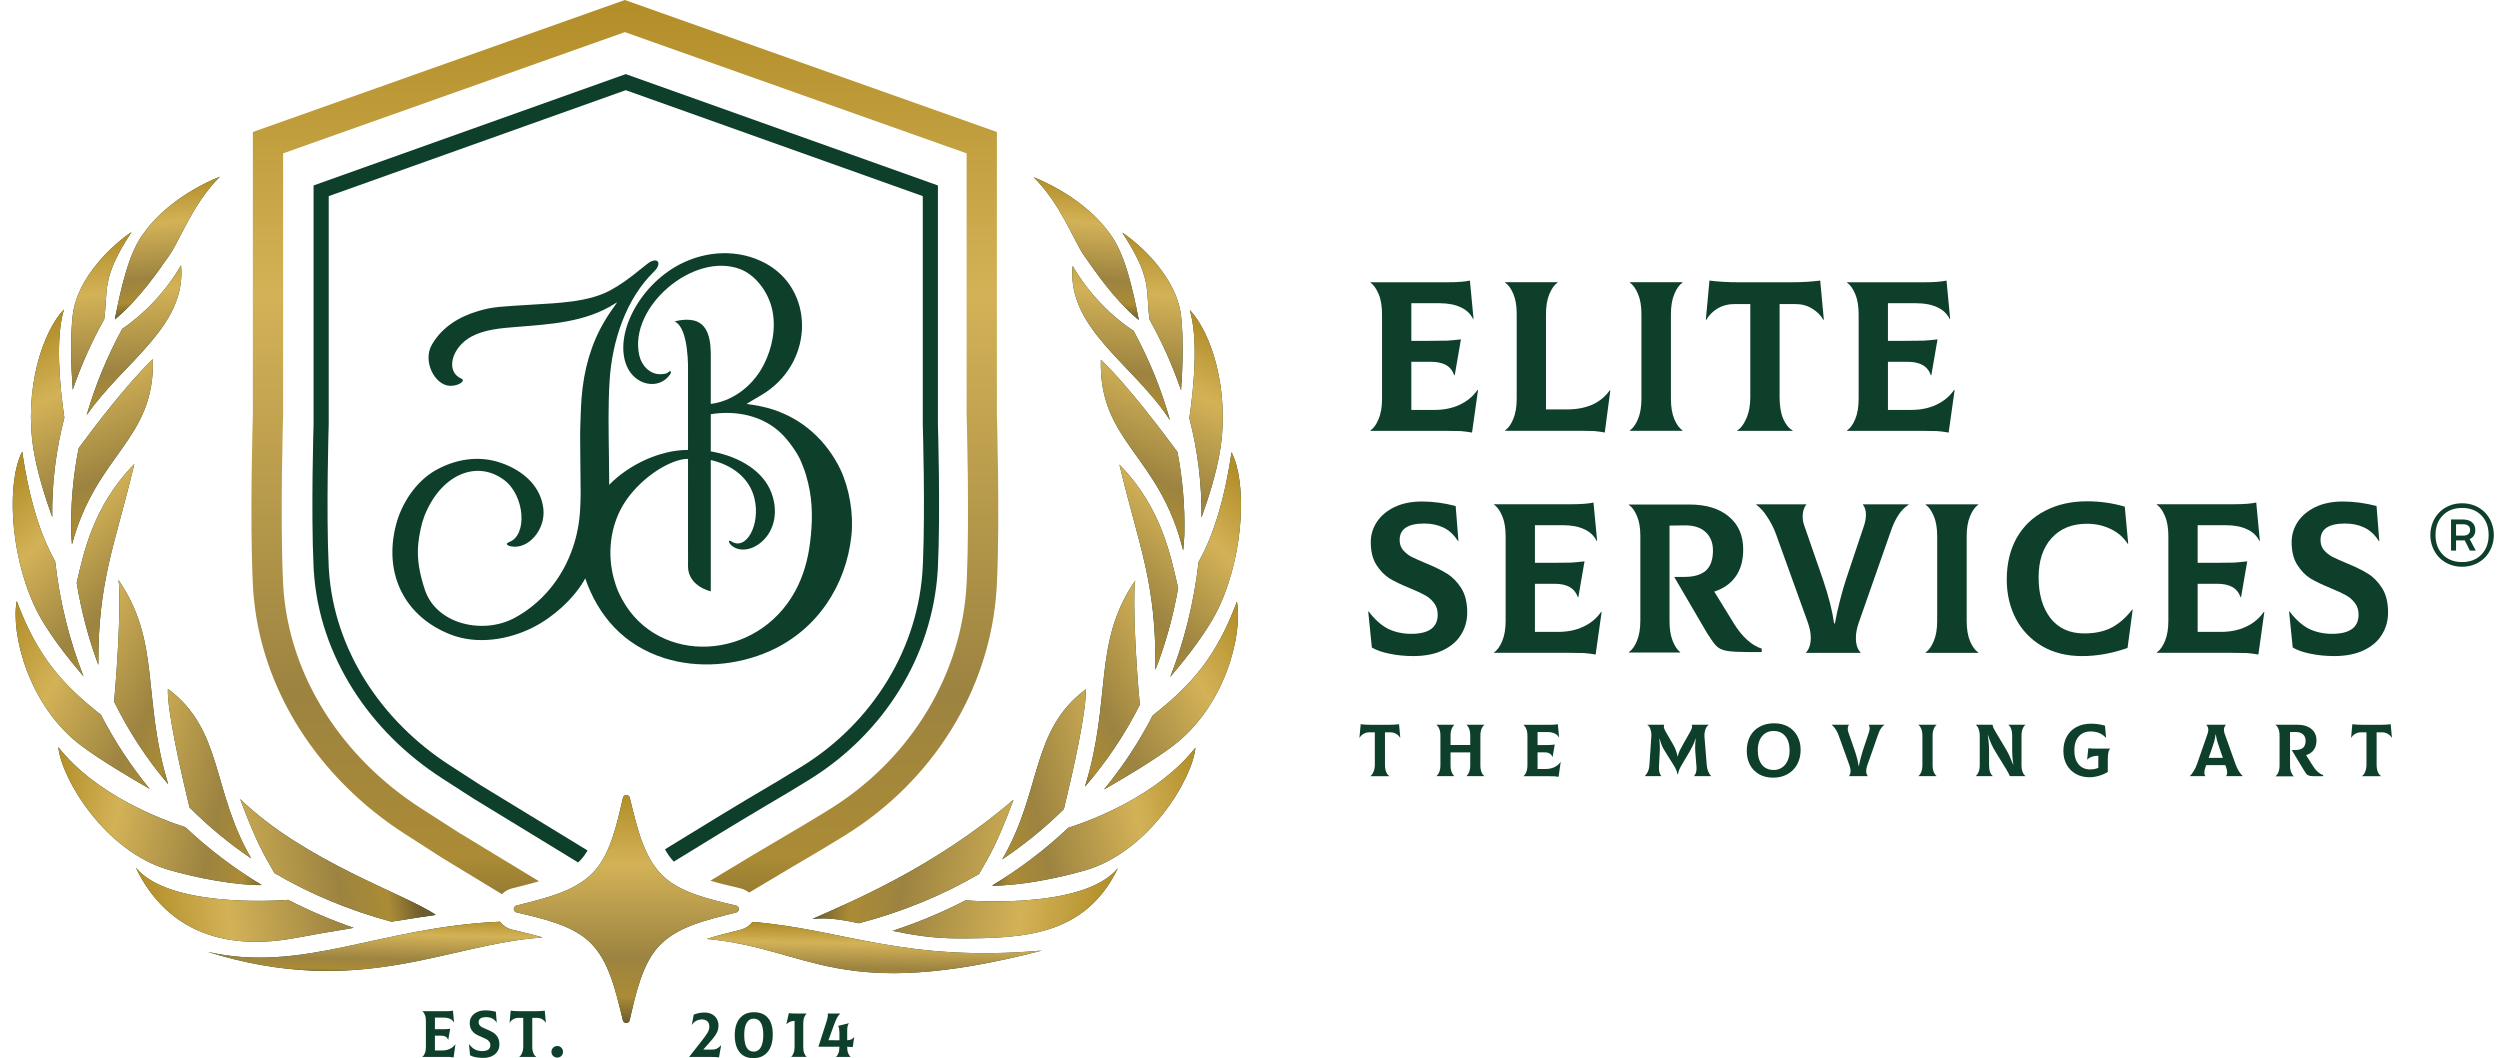
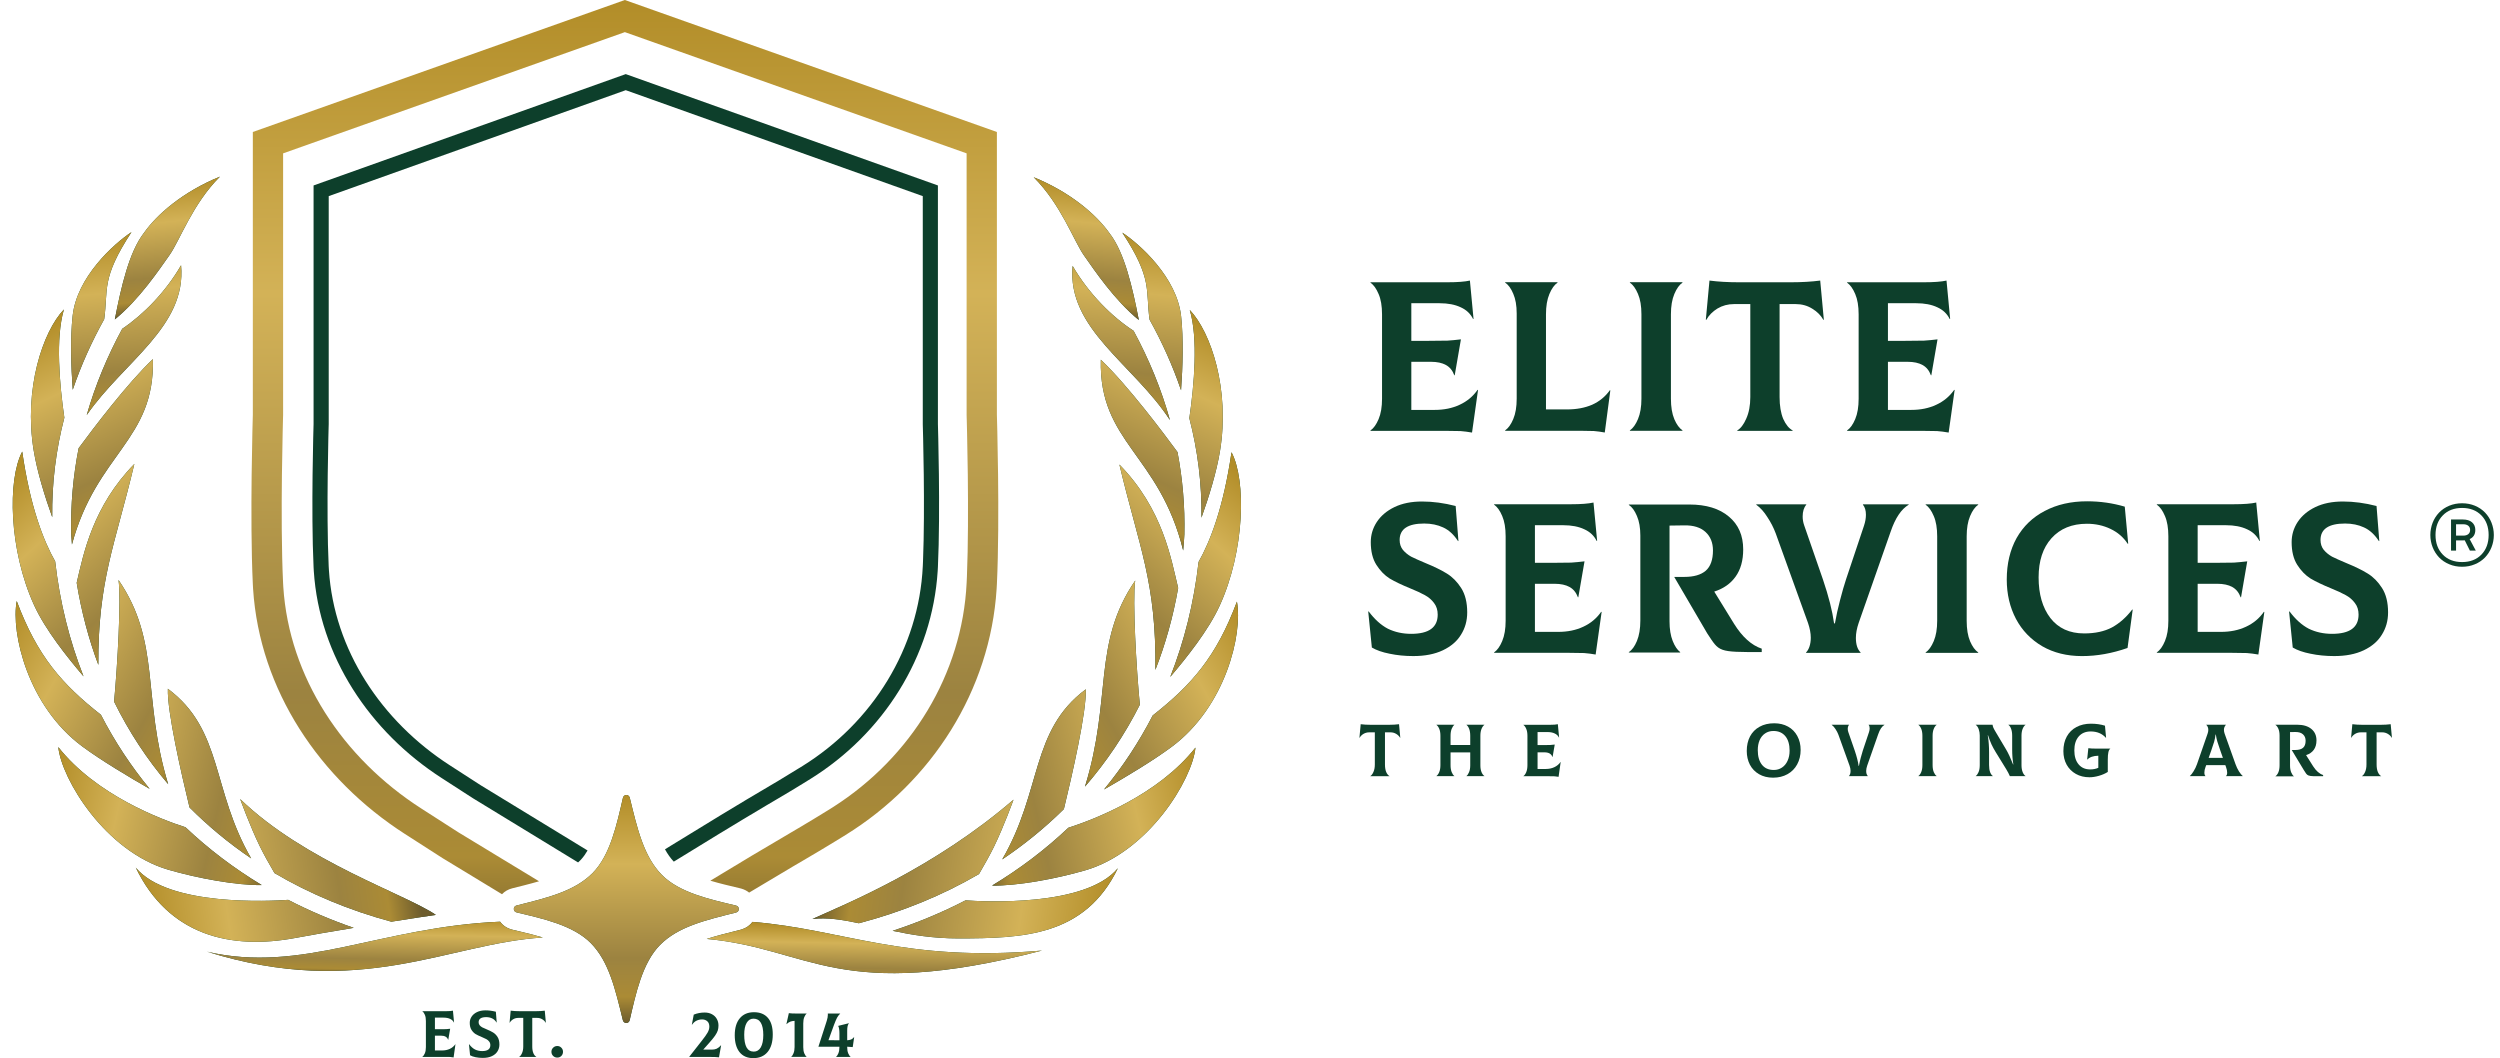
<svg xmlns="http://www.w3.org/2000/svg" width="189" height="80" viewBox="0 0 189 80" fill="none">
  <g clip-path="url(#clip0_516_3601)">
    <path d="M84.514 65.633C82.03 70.778 77.355 70.944 72.424 70.944C70.563 70.944 68.941 70.678 67.484 70.37C69.403 69.742 71.245 68.972 72.995 68.067C74.326 68.163 82.083 68.584 84.514 65.633Z" fill="#0D3F2B" />
    <path d="M84.514 65.633C82.03 70.778 77.355 70.944 72.424 70.944C70.563 70.944 68.941 70.678 67.484 70.37C69.403 69.742 71.245 68.972 72.995 68.067C74.326 68.163 82.083 68.584 84.514 65.633Z" fill="url(#paint0_linear_516_3601)" />
    <path d="M76.623 60.453C76.623 60.453 75.878 62.513 75.14 64.021C74.829 64.656 74.411 65.399 74.015 66.074C71.241 67.693 68.188 68.945 64.929 69.798C63.666 69.526 62.521 69.346 61.422 69.473C63.997 68.318 70.607 65.637 76.623 60.453Z" fill="#0D3F2B" />
    <path d="M76.623 60.453C76.623 60.453 75.878 62.513 75.14 64.021C74.829 64.656 74.411 65.399 74.015 66.074C71.241 67.693 68.188 68.945 64.929 69.798C63.666 69.526 62.521 69.346 61.422 69.473C63.997 68.318 70.607 65.637 76.623 60.453Z" fill="url(#paint1_linear_516_3601)" />
    <path d="M90.379 56.516C90.132 58.948 86.823 64.404 82.049 65.795C79.781 66.456 76.847 66.981 75 66.951C77.086 65.694 79.019 64.233 80.765 62.578C82.618 61.986 87.523 60.144 90.379 56.516Z" fill="#0D3F2B" />
    <path d="M90.379 56.516C90.132 58.948 86.823 64.404 82.049 65.795C79.781 66.456 76.847 66.981 75 66.951C77.086 65.694 79.019 64.233 80.765 62.578C82.618 61.986 87.523 60.144 90.379 56.516Z" fill="url(#paint2_linear_516_3601)" />
    <path d="M75.766 64.972C78.805 59.759 77.884 55.241 82.087 52.109C82.149 53.823 81.049 58.62 80.43 61.165C79.007 62.574 77.446 63.845 75.766 64.972Z" fill="#0D3F2B" />
    <path d="M75.766 64.972C78.805 59.759 77.884 55.241 82.087 52.109C82.149 53.823 81.049 58.62 80.43 61.165C79.007 62.574 77.446 63.845 75.766 64.972Z" fill="url(#paint3_linear_516_3601)" />
    <path d="M93.512 45.484C93.962 47.894 92.671 53.431 88.56 56.475C87.106 57.552 85.055 58.772 83.461 59.686C84.871 57.972 86.109 56.102 87.147 54.086C90.078 51.785 91.954 49.66 93.512 45.484Z" fill="#0D3F2B" />
    <path d="M93.512 45.484C93.962 47.894 92.671 53.431 88.56 56.475C87.106 57.552 85.055 58.772 83.461 59.686C84.871 57.972 86.109 56.102 87.147 54.086C90.078 51.785 91.954 49.66 93.512 45.484Z" fill="url(#paint4_linear_516_3601)" />
    <path d="M85.822 43.891C85.606 45.356 85.917 50.674 86.173 53.275C85.036 55.533 83.641 57.603 82.023 59.469C84.084 52.803 82.563 48.644 85.822 43.891Z" fill="#0D3F2B" />
    <path d="M85.822 43.891C85.606 45.356 85.917 50.674 86.173 53.275C85.036 55.533 83.641 57.603 82.023 59.469C84.084 52.803 82.563 48.644 85.822 43.891Z" fill="url(#paint5_linear_516_3601)" />
    <path d="M93.101 34.188C94.221 36.31 94.114 41.624 92.201 45.803C91.344 47.674 89.705 49.722 88.469 51.177C89.528 48.492 90.258 45.588 90.612 42.483C91.473 40.966 92.492 38.394 93.101 34.188Z" fill="#0D3F2B" />
    <path d="M93.101 34.188C94.221 36.31 94.114 41.624 92.201 45.803C91.344 47.674 89.705 49.722 88.469 51.177C89.528 48.492 90.258 45.588 90.612 42.483C91.473 40.966 92.492 38.394 93.101 34.188Z" fill="url(#paint6_linear_516_3601)" />
    <path d="M84.625 35.117C87.935 38.501 88.54 42.284 89.069 44.45L89.07 44.45C88.688 46.63 88.107 48.697 87.346 50.645C87.43 44.029 86.107 41.339 84.625 35.117Z" fill="#0D3F2B" />
    <path d="M84.625 35.117C87.935 38.501 88.54 42.284 89.069 44.45L89.07 44.45C88.688 46.63 88.107 48.697 87.346 50.645C87.43 44.029 86.107 41.339 84.625 35.117Z" fill="url(#paint7_linear_516_3601)" />
    <path d="M83.223 27.195C85.261 29.126 88.037 32.838 89.019 34.178C89.404 36.19 89.588 38.265 89.54 40.395L89.517 40.763C89.497 41.05 89.474 41.335 89.448 41.618C87.654 34.326 83.062 33.458 83.223 27.195Z" fill="#0D3F2B" />
    <path d="M83.223 27.195C85.261 29.126 88.037 32.838 89.019 34.178C89.404 36.19 89.588 38.265 89.54 40.395L89.517 40.763C89.497 41.05 89.474 41.335 89.448 41.618C87.654 34.326 83.062 33.458 83.223 27.195Z" fill="url(#paint8_linear_516_3601)" />
    <path d="M89.945 23.43C91.549 25.111 92.999 29.459 92.232 34.103C91.97 35.691 91.401 37.542 90.83 39.139C90.864 36.544 90.54 34.031 89.914 31.615C90.279 29.093 90.59 25.59 89.945 23.43Z" fill="#0D3F2B" />
    <path d="M89.945 23.43C91.549 25.111 92.999 29.459 92.232 34.103C91.97 35.691 91.401 37.542 90.83 39.139C90.864 36.544 90.54 34.031 89.914 31.615C90.279 29.093 90.59 25.59 89.945 23.43Z" fill="url(#paint9_linear_516_3601)" />
    <path d="M81.09 20.102C82.283 22.166 84.03 23.932 85.7 25.01C86.86 27.151 87.792 29.407 88.448 31.759C85.718 27.552 80.644 24.863 81.09 20.102Z" fill="#0D3F2B" />
    <path d="M81.09 20.102C82.283 22.166 84.03 23.932 85.7 25.01C86.86 27.151 87.792 29.407 88.448 31.759C85.718 27.552 80.644 24.863 81.09 20.102Z" fill="url(#paint10_linear_516_3601)" />
    <path d="M84.844 17.586C86.195 18.478 88.976 20.991 89.294 23.914C89.479 25.614 89.418 27.712 89.288 29.503C88.66 27.657 87.858 25.875 86.907 24.164C86.591 21.914 87.16 21.11 84.844 17.586Z" fill="#0D3F2B" />
    <path d="M84.844 17.586C86.195 18.478 88.976 20.991 89.294 23.914C89.479 25.614 89.418 27.712 89.288 29.503C88.66 27.657 87.858 25.875 86.907 24.164C86.591 21.914 87.16 21.11 84.844 17.586Z" fill="url(#paint11_linear_516_3601)" />
    <path d="M83.89 17.647C82.916 16.264 80.978 14.56 78.148 13.398C80.227 15.475 81.178 18.219 81.958 19.324C82.737 20.43 84.252 22.693 86.096 24.195C85.611 21.711 85.015 19.098 83.89 17.647Z" fill="#0D3F2B" />
    <path d="M83.89 17.647C82.916 16.264 80.978 14.56 78.148 13.398C80.227 15.475 81.178 18.219 81.958 19.324C82.737 20.43 84.252 22.693 86.096 24.195C85.611 21.711 85.015 19.098 83.89 17.647Z" fill="url(#paint12_linear_516_3601)" />
    <path d="M10.266 65.594C12.75 70.739 17.457 71.828 22.355 70.905C23.43 70.702 25.05 70.424 26.741 70.145C25.022 69.553 23.366 68.846 21.785 68.029C20.456 68.124 12.697 68.545 10.266 65.594Z" fill="#0D3F2B" />
    <path d="M10.266 65.594C12.75 70.739 17.457 71.828 22.355 70.905C23.43 70.702 25.05 70.424 26.741 70.145C25.022 69.553 23.366 68.846 21.785 68.029C20.456 68.124 12.697 68.545 10.266 65.594Z" fill="url(#paint13_linear_516_3601)" />
    <path d="M18.156 60.406C18.156 60.406 18.901 62.467 19.64 63.974C19.947 64.602 20.359 65.336 20.751 66.005C23.447 67.59 26.413 68.825 29.585 69.68C30.926 69.467 32.136 69.282 32.948 69.166C30.666 67.599 23.037 65.136 18.156 60.406Z" fill="#0D3F2B" />
    <path d="M18.156 60.406C18.156 60.406 18.901 62.467 19.64 63.974C19.947 64.602 20.359 65.336 20.751 66.005C23.447 67.59 26.413 68.825 29.585 69.68C30.926 69.467 32.136 69.282 32.948 69.166C30.666 67.599 23.037 65.136 18.156 60.406Z" fill="url(#paint14_linear_516_3601)" />
    <path d="M4.406 56.477C4.653 58.909 7.962 64.365 12.737 65.756C15.005 66.417 17.941 66.942 19.787 66.912C17.701 65.656 15.769 64.194 14.023 62.541C12.174 61.949 7.264 60.107 4.406 56.477Z" fill="#0D3F2B" />
    <path d="M4.406 56.477C4.653 58.909 7.962 64.365 12.737 65.756C15.005 66.417 17.941 66.942 19.787 66.912C17.701 65.656 15.769 64.194 14.023 62.541C12.174 61.949 7.264 60.107 4.406 56.477Z" fill="url(#paint15_linear_516_3601)" />
    <path d="M12.69 52.07C12.629 53.765 13.704 58.476 14.327 61.041C15.746 62.468 17.306 63.756 18.99 64.896C15.977 59.699 16.883 55.194 12.69 52.07Z" fill="#0D3F2B" />
    <path d="M12.69 52.07C12.629 53.765 13.704 58.476 14.327 61.041C15.746 62.468 17.306 63.756 18.99 64.896C15.977 59.699 16.883 55.194 12.69 52.07Z" fill="url(#paint16_linear_516_3601)" />
    <path d="M1.264 45.438C0.815 47.847 2.106 53.385 6.217 56.428C7.672 57.506 9.723 58.725 11.316 59.64C9.906 57.926 8.669 56.056 7.63 54.039C4.698 51.739 2.823 49.613 1.264 45.438Z" fill="#0D3F2B" />
    <path d="M1.264 45.438C0.815 47.847 2.106 53.385 6.217 56.428C7.672 57.506 9.723 58.725 11.316 59.64C9.906 57.926 8.669 56.056 7.63 54.039C4.698 51.739 2.823 49.613 1.264 45.438Z" fill="url(#paint17_linear_516_3601)" />
    <path d="M8.958 43.844C9.168 45.275 8.877 50.382 8.625 53.042C9.74 55.318 11.116 57.405 12.715 59.287C10.716 52.7 12.195 48.565 8.958 43.844Z" fill="#0D3F2B" />
    <path d="M8.958 43.844C9.168 45.275 8.877 50.382 8.625 53.042C9.74 55.318 11.116 57.405 12.715 59.287C10.716 52.7 12.195 48.565 8.958 43.844Z" fill="url(#paint18_linear_516_3601)" />
    <path d="M1.68 34.141C0.56 36.263 0.667 41.577 2.58 45.756C3.438 47.63 5.079 49.68 6.316 51.135C5.257 48.451 4.526 45.546 4.172 42.442C3.31 40.925 2.289 38.352 1.68 34.141Z" fill="#0D3F2B" />
    <path d="M1.68 34.141C0.56 36.263 0.667 41.577 2.58 45.756C3.438 47.63 5.079 49.68 6.316 51.135C5.257 48.451 4.526 45.546 4.172 42.442C3.31 40.925 2.289 38.352 1.68 34.141Z" fill="url(#paint19_linear_516_3601)" />
    <path d="M10.159 35.07C7.018 38.282 6.313 41.853 5.797 44.061C6.153 46.243 6.705 48.314 7.435 50.267C7.399 43.891 8.703 41.187 10.159 35.07Z" fill="#0D3F2B" />
    <path d="M10.159 35.07C7.018 38.282 6.313 41.853 5.797 44.061C6.153 46.243 6.705 48.314 7.435 50.267C7.399 43.891 8.703 41.187 10.159 35.07Z" fill="url(#paint20_linear_516_3601)" />
    <path d="M11.559 27.148C9.635 28.97 7.054 32.379 5.945 33.883C5.531 35.975 5.333 38.136 5.383 40.355C5.398 40.626 5.417 40.894 5.439 41.162C7.301 34.244 11.717 33.292 11.559 27.148Z" fill="#0D3F2B" />
    <path d="M11.559 27.148C9.635 28.97 7.054 32.379 5.945 33.883C5.531 35.975 5.333 38.136 5.383 40.355C5.398 40.626 5.417 40.894 5.439 41.162C7.301 34.244 11.717 33.292 11.559 27.148Z" fill="url(#paint21_linear_516_3601)" />
    <path d="M4.834 23.391C3.23 25.072 1.78 29.42 2.547 34.064C2.809 35.651 3.378 37.502 3.949 39.099C3.915 36.504 4.239 33.991 4.865 31.576C4.499 29.054 4.189 25.551 4.834 23.391Z" fill="#0D3F2B" />
    <path d="M4.834 23.391C3.23 25.072 1.78 29.42 2.547 34.064C2.809 35.651 3.378 37.502 3.949 39.099C3.915 36.504 4.239 33.991 4.865 31.576C4.499 29.054 4.189 25.551 4.834 23.391Z" fill="url(#paint22_linear_516_3601)" />
    <path d="M13.689 20.055C12.534 22.053 10.86 23.772 9.239 24.858C8.117 26.929 7.208 29.108 6.555 31.379C9.328 27.361 14.123 24.689 13.689 20.055Z" fill="#0D3F2B" />
    <path d="M13.689 20.055C12.534 22.053 10.86 23.772 9.239 24.858C8.117 26.929 7.208 29.108 6.555 31.379C9.328 27.361 14.123 24.689 13.689 20.055Z" fill="url(#paint23_linear_516_3601)" />
    <path d="M9.941 17.547C8.59 18.439 5.809 20.953 5.491 23.875C5.306 25.577 5.368 27.678 5.498 29.469C6.125 27.623 6.927 25.841 7.878 24.131C8.196 21.877 7.624 21.074 9.941 17.547Z" fill="#0D3F2B" />
    <path d="M9.941 17.547C8.59 18.439 5.809 20.953 5.491 23.875C5.306 25.577 5.368 27.678 5.498 29.469C6.125 27.623 6.927 25.841 7.878 24.131C8.196 21.877 7.624 21.074 9.941 17.547Z" fill="url(#paint24_linear_516_3601)" />
    <path d="M10.886 17.6C11.86 16.218 13.798 14.514 16.628 13.352C14.549 15.428 13.598 18.172 12.819 19.277C12.039 20.383 10.524 22.646 8.68 24.148C9.165 21.664 9.761 19.052 10.886 17.6Z" fill="#0D3F2B" />
    <path d="M10.886 17.6C11.86 16.218 13.798 14.514 16.628 13.352C14.549 15.428 13.598 18.172 12.819 19.277C12.039 20.383 10.524 22.646 8.68 24.148C9.165 21.664 9.761 19.052 10.886 17.6Z" fill="url(#paint25_linear_516_3601)" />
-     <path fill-rule="evenodd" clip-rule="evenodd" d="M46.035 34.439C46.057 36.175 46.053 36.653 46.053 36.653C47.522 35.147 49.867 34.014 52.015 34.014C52.015 33.598 52.014 32.764 52.014 32.764V31.314V29.816V28.051C52.014 28.051 52.112 24.763 50.996 24.306C50.996 24.306 51.953 24 52.69 24.306C53.819 24.774 53.735 26.464 53.735 27.239C53.735 28.386 53.735 29.386 53.735 30.533C55.169 30.377 56.824 29.364 57.74 27.575C58.388 26.31 58.69 24.765 58.369 23.368C58.054 22.001 57.071 20.768 55.959 20.346C52.425 19.005 47.497 23.223 48.331 26.875C48.507 27.646 49.145 28.326 49.962 28.288C50.312 28.271 50.413 28.243 50.544 28.124C50.715 27.968 50.791 28.122 50.644 28.327C49.797 29.509 48.005 29.147 47.381 27.669C46.4 25.34 48.278 21.619 51.38 19.992C53.372 18.948 55.825 18.799 57.878 19.91C61.541 21.894 61.555 27.189 57.904 29.65C57.43 29.97 56.918 30.227 56.44 30.538C57.117 30.632 57.843 30.753 58.535 30.991C59.117 31.191 59.599 31.426 59.975 31.634C60.965 32.181 61.934 33.039 62.625 33.984C62.979 34.467 63.292 34.965 63.546 35.512C64.227 36.975 64.54 38.882 64.366 40.5C63.963 44.248 61.793 47.607 58.226 49.207C55.764 50.311 52.782 50.573 50.209 49.749C47.141 48.767 45.232 46.57 44.242 43.725C44.245 43.733 44.242 43.725 44.122 43.944C43.284 45.339 41.797 46.686 40.235 47.462C38.392 48.379 36.06 48.739 34.094 47.981C30.598 46.633 28.977 43.398 29.936 39.684C30.364 38.028 31.469 36.367 32.96 35.536C34.382 34.744 36.152 34.385 37.903 35.002C39.647 35.615 40.908 36.83 41.081 38.484C41.245 40.056 39.925 41.57 38.624 41.302C38.281 41.231 38.219 41.084 38.49 40.982C39.912 40.45 39.663 37.432 38.101 36.279C35.963 34.701 33.255 35.956 32.059 39.08C31.875 39.559 31.698 40.373 31.623 41.087C31.496 42.294 31.745 43.464 32.124 44.596C33.004 47.223 36.544 47.982 38.893 46.719C40.863 45.66 42.501 43.811 43.327 41.341C43.627 40.444 43.8 39.516 43.854 38.572C43.909 37.606 43.909 37.347 43.868 34.219C43.858 33.457 43.856 32.655 43.864 32.438C43.892 31.672 43.906 30.911 43.962 30.147C44.126 27.927 44.697 25.992 45.686 24.31C45.957 23.848 46.258 23.41 46.572 22.977C46.621 22.91 46.648 22.874 46.641 22.867C46.635 22.86 46.585 22.891 46.478 22.959C44.261 24.372 41.574 24.512 39.024 24.718C37.905 24.809 36.672 24.898 35.667 25.431C34.121 26.252 33.66 28.097 34.871 28.62C35.246 28.783 34.676 29.172 34.064 29.171C32.886 29.17 31.916 27.317 32.653 26.05C33.422 24.728 34.694 23.947 36.166 23.512C37.295 23.179 37.788 23.186 40.3 23.026C42.133 22.91 44.475 22.851 46.136 21.949C46.856 21.558 47.474 21.127 48.433 20.348C48.745 20.093 49.046 19.859 49.102 19.828C49.817 19.418 50.007 19.988 49.46 20.516C47.308 22.596 46.277 25.808 46.089 28.738C45.966 30.649 46.011 32.524 46.035 34.439ZM53.735 32.269C53.735 32.993 53.735 33.469 53.735 34.123C53.799 34.137 53.853 34.144 53.928 34.159C55.983 34.567 57.703 35.633 58.316 37.247C58.847 38.647 58.572 40.079 57.606 40.942C56.816 41.648 55.809 41.749 55.243 41.179C55.053 40.987 55.077 40.786 55.274 40.919C56.415 41.682 57.516 39.649 57.034 37.669C56.668 36.167 55.409 35.166 53.735 34.778V36.524V44.707C53.735 44.707 52.014 44.326 52.014 42.816C52.023 42.651 52.014 41.476 52.014 41.476V39.51V37.335L52.015 34.695C52.015 34.695 51.71 34.667 51.218 34.82C49.693 35.294 47.991 36.688 47.095 38.199C46.144 39.803 45.89 41.874 46.413 43.766C46.591 44.407 46.725 44.744 47.025 45.298C49.757 50.345 57.217 50.004 60.112 44.699C60.729 43.567 61.08 42.314 61.239 41.038C61.428 39.529 61.461 38.028 61.098 36.531C60.981 36.051 60.891 35.714 60.729 35.32C60.679 35.2 60.616 35.039 60.587 34.963C60.364 34.357 59.674 33.363 59.068 32.773C57.724 31.462 55.727 30.991 53.735 31.314C53.735 31.314 53.735 31.896 53.735 32.269Z" fill="#0D3F2B" />
    <path d="M50.036 66.142C48.658 64.746 48.179 62.633 47.612 60.315C47.543 60.03 47.161 60.031 47.094 60.317C46.633 62.305 46.143 64.643 44.805 65.998C43.427 67.394 41.343 67.879 39.054 68.454C38.773 68.524 38.774 68.911 39.056 68.978C41.019 69.446 43.326 69.942 44.664 71.298C46.042 72.694 46.52 74.806 47.087 77.124C47.157 77.41 47.539 77.409 47.605 77.123C48.066 75.134 48.556 72.797 49.895 71.441C51.272 70.045 53.357 69.56 55.645 68.986C55.927 68.915 55.926 68.528 55.644 68.461C53.681 67.994 51.374 67.497 50.036 66.142Z" fill="#0D3F2B" />
    <path d="M50.036 66.142C48.658 64.746 48.179 62.633 47.612 60.315C47.543 60.03 47.161 60.031 47.094 60.317C46.633 62.305 46.143 64.643 44.805 65.998C43.427 67.394 41.343 67.879 39.054 68.454C38.773 68.524 38.774 68.911 39.056 68.978C41.019 69.446 43.326 69.942 44.664 71.298C46.042 72.694 46.52 74.806 47.087 77.124C47.157 77.41 47.539 77.409 47.605 77.123C48.066 75.134 48.556 72.797 49.895 71.441C51.272 70.045 53.357 69.56 55.645 68.986C55.927 68.915 55.926 68.528 55.644 68.461C53.681 67.994 51.374 67.497 50.036 66.142Z" fill="url(#paint26_linear_516_3601)" />
    <path d="M56.89 69.695C63.735 70.255 68.393 72.773 78.778 71.862C63.338 75.855 61.33 71.709 53.43 70.983C54.19 70.735 55.032 70.529 55.982 70.29L56.057 70.269C56.42 70.162 56.698 69.954 56.89 69.695Z" fill="#0D3F2B" />
    <path d="M56.89 69.695C63.735 70.255 68.393 72.773 78.778 71.862C63.338 75.855 61.33 71.709 53.43 70.983C54.19 70.735 55.032 70.529 55.982 70.29L56.057 70.269C56.42 70.162 56.698 69.954 56.89 69.695Z" fill="url(#paint27_linear_516_3601)" />
    <path d="M37.806 69.68C38.012 69.965 38.326 70.189 38.75 70.29L39.502 70.469C40.029 70.596 40.544 70.726 41.04 70.876C33.901 71.312 27.286 75.585 15.648 71.946C22.824 73.631 28.731 70.067 37.806 69.68Z" fill="#0D3F2B" />
    <path d="M37.806 69.68C38.012 69.965 38.326 70.189 38.75 70.29L39.502 70.469C40.029 70.596 40.544 70.726 41.04 70.876C33.901 71.312 27.286 75.585 15.648 71.946C22.824 73.631 28.731 70.067 37.806 69.68Z" fill="url(#paint28_linear_516_3601)" />
    <path d="M75.365 9.978V31.353C75.365 31.364 75.603 39.17 75.365 44.164L75.344 44.53C74.853 52.192 70.469 59.075 63.925 63.125L63.181 63.583C62.441 64.035 61.712 64.472 61.015 64.879L59.937 65.511C58.877 66.136 57.755 66.806 56.634 67.481C56.471 67.349 56.273 67.243 56.038 67.177L55.961 67.157C55.184 66.972 54.423 66.797 53.702 66.58C55.769 65.325 57.96 64.01 59.863 62.901L60.554 62.494C61.255 62.078 61.983 61.635 62.721 61.179L63.003 61.001C68.897 57.234 72.749 50.948 73.078 44.055L73.099 43.592C73.195 41.236 73.193 38.32 73.166 35.911C73.151 34.633 73.129 33.508 73.11 32.705C73.101 32.303 73.093 31.981 73.087 31.761C73.084 31.65 73.081 31.565 73.079 31.508C73.079 31.479 73.078 31.458 73.078 31.443C73.077 31.436 73.077 31.431 73.077 31.427V31.423L73.076 31.388V11.594L47.239 2.429L21.403 11.594V31.388L21.402 31.423V31.424C21.402 31.425 21.401 31.426 21.401 31.427C21.401 31.431 21.401 31.436 21.401 31.443C21.4 31.458 21.4 31.479 21.399 31.508C21.397 31.565 21.395 31.65 21.392 31.761C21.386 31.981 21.378 32.303 21.369 32.705C21.35 33.508 21.328 34.633 21.313 35.911C21.283 38.481 21.284 41.627 21.4 44.055L21.418 44.379C21.859 51.179 25.907 57.306 31.843 61.118L34.671 62.934L40.752 66.625C40.382 66.733 39.994 66.836 39.583 66.941L38.734 67.154C38.408 67.236 38.147 67.396 37.95 67.602L33.464 64.879L30.606 63.044C24.155 58.901 19.629 52.158 19.134 44.528L19.114 44.164C18.875 39.17 19.114 31.363 19.114 31.353V9.978L47.239 0L75.365 9.978Z" fill="url(#paint29_linear_516_3601)" />
    <path d="M70.906 14.02V32.056C70.906 32.069 71.106 38.653 70.906 42.865L70.889 43.173C70.476 49.64 66.788 55.455 61.274 58.884L60.658 59.265C60.045 59.642 59.442 60.005 58.865 60.343L57.961 60.876C55.662 62.239 53.018 63.857 50.939 65.14C50.689 64.875 50.47 64.566 50.273 64.208C50.42 64.117 50.569 64.024 50.722 63.93C53.026 62.51 55.924 60.74 58.287 59.355L58.864 59.014C59.449 58.665 60.056 58.294 60.669 57.912C65.974 54.613 69.469 48.998 69.763 42.811L69.78 42.415C69.861 40.406 69.86 37.928 69.837 35.892C69.824 34.81 69.806 33.858 69.79 33.178C69.782 32.837 69.775 32.565 69.77 32.378C69.768 32.284 69.766 32.212 69.764 32.164C69.763 32.139 69.763 32.121 69.763 32.109C69.763 32.102 69.762 32.098 69.762 32.095V32.09L69.762 32.073V14.827L47.306 6.817L24.851 14.827V32.073L24.85 32.09V32.091C24.85 32.092 24.85 32.093 24.85 32.095C24.85 32.098 24.85 32.102 24.85 32.109C24.849 32.121 24.849 32.139 24.848 32.164C24.847 32.212 24.845 32.284 24.842 32.378C24.837 32.565 24.83 32.837 24.822 33.178C24.807 33.858 24.788 34.81 24.776 35.892C24.751 38.063 24.751 40.738 24.849 42.811L24.866 43.098C25.254 49.124 28.825 54.511 34.004 57.855L36.356 59.374L44.42 64.296C44.272 64.552 44.113 64.776 43.941 64.966L43.854 65.057C43.806 65.106 43.756 65.153 43.704 65.2L35.747 60.343L33.383 58.816C27.948 55.307 24.139 49.612 23.723 43.172L23.706 42.865C23.506 38.653 23.706 32.07 23.706 32.056V14.02L47.306 5.602L70.906 14.02Z" fill="#0D3F2B" />
    <path d="M34.431 78.953L34.292 79.942C34.199 79.925 34.109 79.914 34.023 79.907C33.94 79.904 33.828 79.902 33.685 79.902H31.93V79.892C32.003 79.843 32.066 79.755 32.119 79.629C32.172 79.503 32.198 79.345 32.198 79.156V77.192C32.198 77 32.172 76.842 32.119 76.719C32.066 76.594 32.003 76.506 31.93 76.456V76.446H33.715C33.95 76.446 34.126 76.433 34.242 76.406L34.327 77.296L34.317 77.302C34.257 77.179 34.161 77.088 34.028 77.028C33.896 76.965 33.732 76.933 33.536 76.933H32.88V77.809H33.258C33.466 77.809 33.621 77.807 33.72 77.804C33.819 77.797 33.924 77.787 34.033 77.774L33.889 78.609H33.879C33.839 78.5 33.775 78.42 33.685 78.371C33.596 78.321 33.48 78.296 33.337 78.296H32.88V79.415H33.422C33.64 79.415 33.834 79.375 34.003 79.296C34.176 79.216 34.315 79.1 34.421 78.947L34.431 78.953Z" fill="#0D3F2B" />
    <path d="M36.502 79.978C36.307 79.978 36.123 79.96 35.95 79.924C35.781 79.89 35.644 79.842 35.538 79.779L35.453 78.944L35.463 78.939C35.602 79.125 35.751 79.259 35.911 79.342C36.073 79.421 36.254 79.461 36.453 79.461C36.864 79.461 37.069 79.312 37.069 79.013C37.069 78.907 37.041 78.818 36.985 78.745C36.928 78.669 36.857 78.607 36.771 78.561C36.688 78.514 36.574 78.462 36.428 78.402C36.232 78.322 36.073 78.246 35.95 78.173C35.831 78.097 35.728 77.991 35.642 77.855C35.556 77.719 35.513 77.543 35.513 77.328C35.513 77.159 35.559 77.003 35.652 76.86C35.748 76.714 35.886 76.598 36.065 76.512C36.244 76.426 36.458 76.383 36.706 76.383C36.958 76.383 37.218 76.418 37.487 76.487L37.552 77.303H37.542C37.442 77.15 37.326 77.044 37.194 76.985C37.064 76.925 36.918 76.895 36.756 76.895C36.375 76.895 36.184 77.023 36.184 77.278C36.184 77.368 36.209 77.444 36.259 77.507C36.312 77.57 36.376 77.623 36.453 77.666C36.532 77.706 36.643 77.755 36.786 77.815C36.988 77.898 37.154 77.979 37.283 78.059C37.412 78.138 37.523 78.251 37.616 78.397C37.709 78.543 37.755 78.732 37.755 78.964C37.755 79.156 37.707 79.328 37.611 79.481C37.518 79.633 37.378 79.754 37.189 79.844C37 79.933 36.771 79.978 36.502 79.978Z" fill="#0D3F2B" />
    <path d="M41.268 77.316L41.258 77.321C41.199 77.215 41.111 77.127 40.995 77.058C40.882 76.988 40.755 76.953 40.612 76.953H40.239V79.117C40.239 79.319 40.267 79.488 40.324 79.624C40.383 79.756 40.456 79.846 40.542 79.892V79.902H39.254V79.892C39.334 79.846 39.404 79.755 39.463 79.619C39.526 79.48 39.558 79.312 39.558 79.117V76.953H39.18C39.037 76.953 38.908 76.988 38.792 77.058C38.679 77.127 38.593 77.215 38.533 77.321L38.523 77.316L38.608 76.406C38.81 76.433 39.037 76.446 39.289 76.446H40.503C40.755 76.446 40.982 76.433 41.184 76.406L41.268 77.316Z" fill="#0D3F2B" />
    <path d="M42.13 79.953C42.008 79.953 41.903 79.912 41.817 79.829C41.731 79.743 41.688 79.638 41.688 79.516C41.688 79.393 41.731 79.29 41.817 79.207C41.903 79.121 42.008 79.078 42.13 79.078C42.253 79.078 42.355 79.121 42.438 79.207C42.521 79.29 42.563 79.393 42.563 79.516C42.563 79.638 42.521 79.743 42.438 79.829C42.355 79.912 42.253 79.953 42.13 79.953Z" fill="#0D3F2B" />
    <path d="M54.516 79.028L54.357 79.933C54.195 79.914 53.948 79.904 53.616 79.904H52.109V79.889L53.034 78.71C53.26 78.425 53.414 78.208 53.497 78.059C53.583 77.906 53.626 77.759 53.626 77.616C53.626 77.434 53.575 77.298 53.472 77.208C53.369 77.115 53.238 77.069 53.079 77.069C52.93 77.069 52.792 77.099 52.666 77.159C52.54 77.215 52.423 77.319 52.313 77.472L52.303 77.467L52.447 76.706C52.709 76.6 52.983 76.547 53.268 76.547C53.477 76.547 53.659 76.588 53.815 76.671C53.974 76.754 54.097 76.87 54.183 77.019C54.273 77.169 54.317 77.339 54.317 77.531C54.317 77.668 54.299 77.793 54.263 77.91C54.226 78.022 54.158 78.151 54.059 78.297C53.959 78.44 53.815 78.617 53.626 78.83L53.164 79.352H53.81C53.956 79.352 54.08 79.329 54.183 79.282C54.289 79.232 54.397 79.146 54.506 79.023L54.516 79.028Z" fill="#0D3F2B" />
    <path d="M56.954 79.995C56.5 79.995 56.152 79.844 55.91 79.542C55.668 79.237 55.547 78.811 55.547 78.264C55.547 77.71 55.675 77.283 55.93 76.981C56.185 76.676 56.541 76.523 56.999 76.523C57.456 76.523 57.808 76.666 58.053 76.951C58.299 77.233 58.421 77.651 58.421 78.204C58.421 78.775 58.292 79.215 58.033 79.527C57.775 79.839 57.415 79.995 56.954 79.995ZM56.989 79.502C57.214 79.502 57.39 79.394 57.516 79.179C57.642 78.96 57.705 78.649 57.705 78.244C57.705 77.84 57.644 77.533 57.521 77.324C57.398 77.115 57.213 77.011 56.964 77.011C56.742 77.011 56.57 77.117 56.447 77.329C56.324 77.538 56.263 77.836 56.263 78.224C56.263 78.645 56.321 78.963 56.437 79.179C56.556 79.394 56.74 79.502 56.989 79.502Z" fill="#0D3F2B" />
    <path d="M60.726 79.16C60.726 79.345 60.751 79.501 60.801 79.627C60.854 79.753 60.913 79.841 60.98 79.891L60.975 79.901H59.821L59.816 79.891C59.882 79.841 59.941 79.753 59.99 79.627C60.043 79.498 60.07 79.341 60.07 79.155V77.176C59.941 77.182 59.829 77.204 59.737 77.24C59.644 77.277 59.553 77.338 59.463 77.424L59.453 77.419L59.637 76.594C59.743 76.614 59.967 76.624 60.309 76.624H60.975L60.98 76.634C60.913 76.683 60.854 76.773 60.801 76.902C60.751 77.028 60.726 77.184 60.726 77.37V79.16Z" fill="#0D3F2B" />
    <path d="M64.466 79.161C64.327 79.148 64.188 79.138 64.048 79.131V79.161C64.048 79.347 64.073 79.503 64.123 79.629C64.176 79.755 64.236 79.842 64.302 79.892V79.902H63.208V79.892C63.274 79.842 63.332 79.755 63.382 79.629C63.435 79.499 63.461 79.342 63.461 79.156V79.131H61.875V79.121L62.502 77.177C62.558 76.998 62.586 76.847 62.586 76.724C62.586 76.678 62.584 76.645 62.581 76.625H63.516V76.635C63.43 76.711 63.352 76.812 63.282 76.938C63.216 77.064 63.138 77.247 63.049 77.485L62.631 78.639L63.461 78.644V78.112C63.461 77.996 63.453 77.886 63.436 77.784C63.42 77.678 63.397 77.605 63.367 77.565L63.372 77.555L64.172 77.356L64.177 77.366C64.091 77.459 64.048 77.643 64.048 77.918V78.644C64.164 78.637 64.264 78.618 64.347 78.584C64.429 78.548 64.502 78.488 64.565 78.405L64.575 78.41L64.466 79.161Z" fill="#0D3F2B" />
    <path d="M111.739 29.486L111.286 32.702C110.985 32.648 110.694 32.611 110.414 32.589C110.144 32.578 109.778 32.573 109.314 32.573H103.609V32.54C103.846 32.379 104.051 32.093 104.223 31.684C104.396 31.274 104.482 30.763 104.482 30.148V23.765C104.482 23.14 104.396 22.628 104.223 22.229C104.051 21.82 103.846 21.534 103.609 21.372V21.34H109.411C110.177 21.34 110.748 21.297 111.125 21.211L111.399 24.104L111.367 24.12C111.173 23.721 110.861 23.425 110.43 23.231C109.999 23.026 109.465 22.924 108.83 22.924H106.696V25.768H107.925C108.603 25.768 109.104 25.763 109.428 25.752C109.751 25.731 110.09 25.698 110.446 25.655L109.977 28.371H109.945C109.816 28.015 109.606 27.756 109.314 27.595C109.024 27.433 108.646 27.352 108.183 27.352H106.696V30.989H108.458C109.169 30.989 109.799 30.86 110.349 30.601C110.909 30.343 111.362 29.965 111.706 29.47L111.739 29.486Z" fill="#0D3F2B" />
    <path d="M121.321 32.698C121.03 32.644 120.755 32.606 120.496 32.585C120.249 32.574 119.925 32.568 119.527 32.568H113.789V32.536C114.026 32.374 114.231 32.089 114.403 31.68C114.576 31.27 114.662 30.758 114.662 30.144V23.696C114.662 23.103 114.576 22.607 114.403 22.209C114.231 21.799 114.026 21.519 113.789 21.368V21.336H117.749V21.368C117.512 21.53 117.307 21.815 117.135 22.225C116.962 22.634 116.876 23.146 116.876 23.76V30.952H118.476C119.187 30.952 119.818 30.834 120.367 30.597C120.917 30.349 121.364 29.983 121.708 29.498L121.741 29.514L121.321 32.698Z" fill="#0D3F2B" />
    <path d="M123.219 32.536C123.456 32.374 123.661 32.089 123.833 31.68C124.005 31.27 124.092 30.758 124.092 30.144V23.76C124.092 23.135 124.005 22.623 123.833 22.225C123.661 21.815 123.456 21.53 123.219 21.368V21.336H127.195V21.368C126.958 21.53 126.753 21.815 126.581 22.225C126.408 22.634 126.322 23.146 126.322 23.76V30.144C126.322 30.769 126.408 31.286 126.581 31.696C126.753 32.094 126.958 32.374 127.195 32.536V32.568H123.219V32.536Z" fill="#0D3F2B" />
    <path d="M137.882 24.169L137.85 24.185C137.656 23.84 137.371 23.554 136.993 23.328C136.627 23.102 136.212 22.989 135.749 22.989H134.537V30.019C134.537 30.676 134.628 31.226 134.812 31.668C135.006 32.099 135.243 32.39 135.523 32.54V32.573H131.337V32.54C131.595 32.39 131.822 32.093 132.015 31.652C132.22 31.199 132.323 30.655 132.323 30.019V22.989H131.094C130.631 22.989 130.211 23.102 129.834 23.328C129.467 23.554 129.187 23.84 128.993 24.185L128.961 24.169L129.236 21.211C129.893 21.297 130.631 21.34 131.45 21.34H135.393C136.212 21.34 136.95 21.297 137.608 21.211L137.882 24.169Z" fill="#0D3F2B" />
    <path d="M147.77 29.486L147.318 32.702C147.016 32.648 146.725 32.611 146.445 32.589C146.176 32.578 145.809 32.573 145.346 32.573H139.641V32.54C139.878 32.379 140.082 32.093 140.255 31.684C140.427 31.274 140.513 30.763 140.513 30.148V23.765C140.513 23.14 140.427 22.628 140.255 22.229C140.082 21.82 139.878 21.534 139.641 21.372V21.34H145.443C146.208 21.34 146.779 21.297 147.156 21.211L147.431 24.104L147.398 24.12C147.204 23.721 146.892 23.425 146.461 23.231C146.03 23.026 145.497 22.924 144.861 22.924H142.728V25.768H143.956C144.635 25.768 145.136 25.763 145.459 25.752C145.782 25.731 146.122 25.698 146.477 25.655L146.008 28.371H145.976C145.847 28.015 145.637 27.756 145.346 27.595C145.055 27.433 144.678 27.352 144.214 27.352H142.728V30.989H144.489C145.2 30.989 145.831 30.86 146.38 30.601C146.94 30.343 147.393 29.965 147.738 29.47L147.77 29.486Z" fill="#0D3F2B" />
    <path d="M106.848 49.599C106.212 49.599 105.614 49.54 105.054 49.421C104.504 49.314 104.057 49.157 103.712 48.953L103.438 46.238L103.47 46.221C103.922 46.825 104.407 47.261 104.924 47.531C105.452 47.789 106.04 47.918 106.686 47.918C108.022 47.918 108.69 47.434 108.69 46.464C108.69 46.119 108.598 45.828 108.415 45.591C108.232 45.343 108.001 45.144 107.72 44.993C107.451 44.842 107.079 44.67 106.605 44.476C105.969 44.217 105.452 43.969 105.054 43.733C104.666 43.485 104.332 43.14 104.052 42.698C103.771 42.256 103.631 41.685 103.631 40.985C103.631 40.435 103.782 39.929 104.084 39.466C104.396 38.992 104.844 38.614 105.425 38.334C106.007 38.054 106.702 37.914 107.51 37.914C108.329 37.914 109.175 38.027 110.048 38.254L110.258 40.904H110.225C109.902 40.408 109.525 40.064 109.094 39.87C108.674 39.676 108.2 39.579 107.672 39.579C106.433 39.579 105.813 39.994 105.813 40.823C105.813 41.114 105.894 41.362 106.056 41.567C106.228 41.772 106.438 41.944 106.686 42.084C106.945 42.213 107.305 42.375 107.769 42.569C108.426 42.838 108.965 43.102 109.385 43.361C109.805 43.619 110.166 43.986 110.468 44.46C110.77 44.934 110.921 45.548 110.921 46.302C110.921 46.927 110.764 47.487 110.452 47.983C110.15 48.479 109.692 48.872 109.078 49.163C108.464 49.454 107.72 49.599 106.848 49.599Z" fill="#0D3F2B" />
    <path d="M121.083 46.267L120.63 49.483C120.328 49.43 120.037 49.392 119.757 49.37C119.488 49.359 119.122 49.354 118.658 49.354H112.953V49.322C113.19 49.16 113.395 48.875 113.567 48.465C113.74 48.056 113.826 47.544 113.826 46.93V40.546C113.826 39.921 113.74 39.409 113.567 39.01C113.395 38.601 113.19 38.316 112.953 38.154V38.121H118.755C119.52 38.121 120.091 38.078 120.468 37.992L120.743 40.885L120.711 40.901C120.517 40.503 120.204 40.206 119.773 40.013C119.343 39.808 118.809 39.706 118.173 39.706H116.04V42.55H117.268C117.947 42.55 118.448 42.544 118.772 42.534C119.095 42.512 119.434 42.48 119.79 42.437L119.321 45.152H119.289C119.159 44.797 118.949 44.538 118.658 44.376C118.367 44.215 117.99 44.134 117.527 44.134H116.04V47.77H117.802C118.513 47.77 119.143 47.641 119.693 47.382C120.253 47.124 120.705 46.747 121.05 46.251L121.083 46.267Z" fill="#0D3F2B" />
    <path d="M136.539 49.325C136.647 49.218 136.733 49.067 136.798 48.873C136.862 48.679 136.895 48.458 136.895 48.21C136.895 47.876 136.825 47.504 136.685 47.095L134.244 40.323C134.083 39.892 133.872 39.483 133.614 39.095C133.366 38.696 133.086 38.384 132.773 38.157V38.125H136.555V38.157C136.372 38.373 136.281 38.669 136.281 39.046C136.281 39.273 136.318 39.493 136.394 39.709L137.816 43.814C138.247 45.086 138.527 46.19 138.656 47.127H138.721C138.818 46.567 138.947 45.98 139.109 45.366C139.271 44.741 139.421 44.218 139.561 43.798L140.919 39.741C141.016 39.45 141.064 39.176 141.064 38.917C141.064 38.594 140.989 38.34 140.838 38.157V38.125H144.297V38.157C143.737 38.491 143.284 39.165 142.939 40.178L140.515 47.095C140.375 47.504 140.305 47.882 140.305 48.226C140.305 48.722 140.423 49.088 140.66 49.325V49.358H136.539V49.325Z" fill="#0D3F2B" />
    <path d="M145.578 49.325C145.815 49.164 146.02 48.878 146.192 48.469C146.365 48.059 146.451 47.548 146.451 46.933V40.549C146.451 39.924 146.365 39.413 146.192 39.014C146.02 38.605 145.815 38.319 145.578 38.157V38.125H149.554V38.157C149.317 38.319 149.112 38.605 148.94 39.014C148.767 39.423 148.681 39.935 148.681 40.549V46.933C148.681 47.558 148.767 48.075 148.94 48.485C149.112 48.884 149.317 49.164 149.554 49.325V49.358H145.578V49.325Z" fill="#0D3F2B" />
    <path d="M157.4 49.6C156.258 49.6 155.256 49.352 154.394 48.856C153.532 48.35 152.869 47.66 152.406 46.788C151.943 45.904 151.711 44.913 151.711 43.814C151.711 42.618 151.959 41.573 152.454 40.678C152.961 39.784 153.672 39.1 154.588 38.626C155.504 38.141 156.57 37.898 157.788 37.898C158.768 37.898 159.717 38.033 160.632 38.303L160.892 41.099L160.858 41.115C160.535 40.619 160.1 40.242 159.549 39.983C159.011 39.725 158.418 39.596 157.772 39.596C156.64 39.596 155.746 39.962 155.089 40.694C154.442 41.416 154.119 42.402 154.119 43.652C154.119 44.924 154.415 45.947 155.008 46.723C155.611 47.499 156.463 47.887 157.562 47.887C158.391 47.887 159.092 47.736 159.663 47.434C160.234 47.122 160.746 46.669 161.199 46.077L161.231 46.093L160.842 48.986C159.679 49.395 158.531 49.6 157.4 49.6Z" fill="#0D3F2B" />
    <path d="M171.184 46.267L170.733 49.483C170.431 49.43 170.139 49.392 169.859 49.37C169.591 49.359 169.224 49.354 168.76 49.354H163.055V49.322C163.293 49.16 163.498 48.875 163.669 48.465C163.842 48.056 163.928 47.544 163.928 46.93V40.546C163.928 39.921 163.842 39.409 163.669 39.01C163.498 38.601 163.293 38.316 163.055 38.154V38.121H168.858C169.623 38.121 170.194 38.078 170.571 37.992L170.845 40.885L170.813 40.901C170.619 40.503 170.307 40.206 169.875 40.013C169.445 39.808 168.912 39.706 168.275 39.706H166.143V42.55H167.371C168.05 42.55 168.551 42.544 168.874 42.534C169.197 42.512 169.536 42.48 169.891 42.437L169.423 45.152H169.391C169.261 44.797 169.051 44.538 168.76 44.376C168.469 44.215 168.093 44.134 167.629 44.134H166.143V47.77H167.904C168.615 47.77 169.245 47.641 169.795 47.382C170.355 47.124 170.808 46.747 171.152 46.251L171.184 46.267Z" fill="#0D3F2B" />
    <path d="M176.466 49.599C175.829 49.599 175.232 49.54 174.671 49.421C174.122 49.314 173.674 49.157 173.33 48.953L173.055 46.238L173.087 46.221C173.539 46.825 174.024 47.261 174.543 47.531C175.071 47.789 175.658 47.918 176.304 47.918C177.64 47.918 178.308 47.434 178.308 46.464C178.308 46.119 178.216 45.828 178.032 45.591C177.85 45.343 177.618 45.144 177.338 44.993C177.069 44.842 176.696 44.67 176.223 44.476C175.587 44.217 175.071 43.969 174.671 43.733C174.283 43.485 173.949 43.14 173.669 42.698C173.389 42.256 173.248 41.685 173.248 40.985C173.248 40.435 173.4 39.929 173.701 39.466C174.015 38.992 174.461 38.614 175.043 38.334C175.624 38.054 176.32 37.914 177.128 37.914C177.948 37.914 178.792 38.027 179.666 38.254L179.875 40.904H179.843C179.52 40.408 179.143 40.064 178.712 39.87C178.291 39.676 177.818 39.579 177.29 39.579C176.05 39.579 175.431 39.994 175.431 40.823C175.431 41.114 175.512 41.362 175.674 41.567C175.845 41.772 176.056 41.944 176.304 42.084C176.562 42.213 176.923 42.375 177.386 42.569C178.043 42.838 178.583 43.102 179.002 43.361C179.423 43.619 179.784 43.986 180.085 44.46C180.387 44.934 180.538 45.548 180.538 46.302C180.538 46.927 180.381 47.487 180.069 47.983C179.768 48.479 179.309 48.872 178.696 49.163C178.082 49.454 177.338 49.599 176.466 49.599Z" fill="#0D3F2B" />
    <path d="M105.862 55.774L105.851 55.779C105.783 55.66 105.684 55.561 105.554 55.483C105.427 55.405 105.284 55.365 105.123 55.365H104.704V57.799C104.704 58.026 104.735 58.217 104.799 58.37C104.866 58.519 104.948 58.619 105.045 58.672V58.683H103.596V58.672C103.685 58.619 103.764 58.517 103.831 58.364C103.902 58.207 103.937 58.019 103.937 57.799V55.365H103.512C103.352 55.365 103.206 55.405 103.076 55.483C102.949 55.561 102.852 55.66 102.785 55.779L102.773 55.774L102.869 54.75C103.096 54.78 103.352 54.795 103.635 54.795H105C105.284 54.795 105.539 54.78 105.767 54.75L105.862 55.774Z" fill="#0D3F2B" />
    <path d="M112.219 54.8C112.137 54.856 112.066 54.955 112.006 55.097C111.947 55.239 111.917 55.416 111.917 55.628V57.861C111.917 58.066 111.947 58.239 112.006 58.381C112.066 58.519 112.137 58.614 112.219 58.666V58.677H110.865V58.666C110.94 58.61 111.005 58.513 111.061 58.375C111.121 58.233 111.15 58.062 111.15 57.861V56.882H109.662V57.838C109.662 58.051 109.69 58.228 109.746 58.37C109.802 58.511 109.869 58.61 109.948 58.666V58.677H108.594V58.666C108.676 58.61 108.747 58.511 108.806 58.37C108.866 58.228 108.896 58.051 108.896 57.838V55.628C108.896 55.412 108.866 55.235 108.806 55.097C108.747 54.955 108.676 54.856 108.594 54.8V54.789H109.948V54.8C109.873 54.856 109.806 54.957 109.746 55.102C109.69 55.244 109.662 55.419 109.662 55.628V56.322H111.15V55.628C111.15 55.416 111.122 55.239 111.067 55.097C111.011 54.955 110.943 54.856 110.865 54.8V54.789H112.219V54.8Z" fill="#0D3F2B" />
    <path d="M117.986 57.614L117.829 58.728C117.725 58.709 117.624 58.696 117.527 58.689C117.434 58.685 117.307 58.683 117.147 58.683H115.172V58.672C115.254 58.616 115.325 58.517 115.384 58.375C115.444 58.233 115.474 58.056 115.474 57.844V55.634C115.474 55.417 115.444 55.24 115.384 55.102C115.325 54.961 115.254 54.862 115.172 54.806V54.795H117.18C117.445 54.795 117.643 54.78 117.773 54.75L117.868 55.751L117.857 55.757C117.79 55.619 117.682 55.516 117.533 55.449C117.384 55.378 117.199 55.343 116.979 55.343H116.24V56.328H116.665C116.901 56.328 117.074 56.326 117.186 56.322C117.298 56.315 117.415 56.303 117.538 56.288L117.376 57.228H117.365C117.32 57.105 117.247 57.016 117.147 56.96C117.046 56.904 116.915 56.876 116.755 56.876H116.24V58.135H116.85C117.096 58.135 117.315 58.09 117.505 58C117.699 57.911 117.855 57.78 117.975 57.609L117.986 57.614Z" fill="#0D3F2B" />
-     <path d="M124.359 58.666C124.456 58.558 124.533 58.442 124.589 58.319C124.645 58.192 124.68 58.038 124.695 57.855L124.84 55.684L124.846 55.578C124.846 55.414 124.82 55.259 124.768 55.114C124.719 54.968 124.643 54.864 124.538 54.8L124.544 54.789H125.825C125.799 54.819 125.786 54.864 125.786 54.923C125.786 55.024 125.829 55.149 125.915 55.298L126.468 56.249C126.655 56.57 126.771 56.878 126.815 57.172H126.838C126.875 57.02 126.924 56.88 126.983 56.753C127.047 56.622 127.136 56.455 127.252 56.249L127.8 55.281C127.882 55.132 127.923 55.011 127.923 54.918C127.923 54.862 127.91 54.819 127.884 54.789H129.176L129.182 54.8C129.066 54.864 128.98 54.985 128.924 55.164C128.868 55.339 128.846 55.513 128.857 55.684L129.031 57.855C129.042 58 129.076 58.15 129.132 58.303C129.191 58.452 129.268 58.573 129.361 58.666L129.355 58.677H128.074L128.068 58.666C128.121 58.621 128.165 58.547 128.203 58.442C128.24 58.338 128.259 58.218 128.259 58.084C128.259 58.036 128.257 57.998 128.253 57.972L128.164 56.814C128.156 56.688 128.152 56.587 128.152 56.512C128.152 56.307 128.167 56.087 128.197 55.852H128.175C128.119 56.031 128.057 56.193 127.99 56.339C127.923 56.481 127.841 56.635 127.744 56.803L127.123 57.855C126.966 58.116 126.879 58.342 126.86 58.532H126.815C126.789 58.338 126.696 58.114 126.536 57.861L125.87 56.797C125.777 56.648 125.698 56.501 125.635 56.356C125.575 56.21 125.519 56.042 125.467 55.852H125.445C125.471 56.113 125.484 56.346 125.484 56.551C125.484 56.675 125.482 56.762 125.478 56.814L125.417 57.972C125.409 58.137 125.422 58.28 125.456 58.403C125.493 58.526 125.542 58.614 125.601 58.666L125.596 58.677H124.365L124.359 58.666Z" fill="#0D3F2B" />
    <path d="M134.046 58.792C133.64 58.792 133.286 58.704 132.983 58.529C132.681 58.353 132.45 58.113 132.29 57.807C132.133 57.501 132.055 57.156 132.055 56.772C132.055 56.354 132.137 55.989 132.301 55.675C132.469 55.359 132.709 55.114 133.023 54.943C133.336 54.767 133.705 54.68 134.13 54.68C134.526 54.68 134.874 54.764 135.176 54.931C135.479 55.099 135.712 55.336 135.876 55.642C136.044 55.948 136.128 56.298 136.128 56.694C136.128 57.104 136.04 57.469 135.865 57.79C135.693 58.107 135.449 58.353 135.132 58.529C134.819 58.704 134.457 58.792 134.046 58.792ZM134.102 58.21C134.33 58.21 134.533 58.15 134.712 58.031C134.895 57.911 135.037 57.742 135.137 57.522C135.242 57.298 135.294 57.041 135.294 56.75C135.294 56.28 135.186 55.914 134.97 55.653C134.753 55.392 134.455 55.262 134.074 55.262C133.832 55.262 133.621 55.323 133.442 55.446C133.263 55.565 133.125 55.735 133.028 55.955C132.935 56.172 132.888 56.425 132.888 56.716C132.888 57.182 132.993 57.548 133.202 57.813C133.411 58.077 133.711 58.21 134.102 58.21Z" fill="#0D3F2B" />
    <path d="M139.78 58.666C139.817 58.629 139.847 58.577 139.87 58.51C139.892 58.442 139.903 58.366 139.903 58.28C139.903 58.164 139.879 58.036 139.83 57.894L138.986 55.55C138.93 55.401 138.857 55.259 138.767 55.125C138.682 54.987 138.585 54.879 138.477 54.8V54.789H139.786V54.8C139.722 54.875 139.69 54.977 139.69 55.108C139.69 55.186 139.704 55.263 139.73 55.337L140.222 56.758C140.371 57.199 140.468 57.581 140.513 57.905H140.535C140.569 57.711 140.614 57.508 140.67 57.295C140.726 57.079 140.778 56.898 140.826 56.753L141.296 55.349C141.33 55.248 141.346 55.153 141.346 55.063C141.346 54.951 141.32 54.864 141.268 54.8V54.789H142.465V54.8C142.271 54.916 142.115 55.149 141.995 55.5L141.156 57.894C141.108 58.036 141.084 58.166 141.084 58.286C141.084 58.457 141.125 58.584 141.207 58.666V58.677H139.78V58.666Z" fill="#0D3F2B" />
    <path d="M145.031 58.666C145.113 58.61 145.184 58.511 145.244 58.37C145.303 58.228 145.333 58.051 145.333 57.838V55.628C145.333 55.412 145.303 55.235 145.244 55.097C145.184 54.955 145.113 54.856 145.031 54.8V54.789H146.407V54.8C146.325 54.856 146.254 54.955 146.195 55.097C146.135 55.239 146.105 55.416 146.105 55.628V57.838C146.105 58.054 146.135 58.233 146.195 58.375C146.254 58.513 146.325 58.61 146.407 58.666V58.677H145.031V58.666Z" fill="#0D3F2B" />
    <path d="M149.367 58.666C149.449 58.61 149.52 58.511 149.58 58.37C149.64 58.228 149.669 58.051 149.669 57.838V55.6C149.669 55.436 149.643 55.28 149.591 55.13C149.539 54.977 149.464 54.867 149.367 54.8V54.789H150.637C150.645 54.853 150.663 54.923 150.693 55.002C150.723 55.076 150.781 55.184 150.867 55.326L151.672 56.68C151.829 56.945 152 57.314 152.187 57.788H152.209C152.15 57.448 152.12 57.064 152.12 56.635V55.628C152.12 55.412 152.092 55.233 152.036 55.091C151.984 54.95 151.916 54.853 151.834 54.8V54.789H153.127V54.8C153.045 54.853 152.974 54.951 152.914 55.097C152.855 55.239 152.825 55.416 152.825 55.628V57.838C152.825 58.051 152.855 58.23 152.914 58.375C152.974 58.517 153.045 58.614 153.127 58.666V58.677H151.946C151.879 58.517 151.786 58.34 151.667 58.146L150.878 56.865C150.747 56.652 150.639 56.453 150.553 56.266C150.468 56.076 150.382 55.85 150.296 55.589H150.274C150.315 55.832 150.341 56.05 150.352 56.244C150.367 56.438 150.374 56.652 150.374 56.887V57.838C150.374 58.054 150.4 58.233 150.453 58.375C150.508 58.517 150.577 58.614 150.66 58.666V58.677H149.367V58.666Z" fill="#0D3F2B" />
    <path d="M159.534 56.596V56.607C159.47 56.648 159.424 56.734 159.394 56.865C159.364 56.995 159.349 57.185 159.349 57.435V58.359C159.162 58.478 158.941 58.575 158.683 58.65C158.426 58.724 158.185 58.761 157.961 58.761C157.577 58.761 157.236 58.678 156.938 58.51C156.639 58.342 156.406 58.109 156.238 57.81C156.074 57.512 155.992 57.171 155.992 56.786C155.992 56.361 156.078 55.992 156.25 55.679C156.425 55.365 156.669 55.127 156.982 54.963C157.296 54.795 157.659 54.711 158.073 54.711C158.461 54.711 158.816 54.761 159.136 54.862L159.22 55.774L159.209 55.779C158.922 55.459 158.538 55.298 158.057 55.298C157.669 55.298 157.365 55.427 157.145 55.684C156.928 55.938 156.82 56.287 156.82 56.731C156.82 57.174 156.926 57.525 157.139 57.782C157.352 58.04 157.645 58.168 158.017 58.168C158.252 58.168 158.457 58.127 158.633 58.045V57.133C158.256 57.141 157.978 57.238 157.799 57.424L157.788 57.419L157.878 56.563C158.001 56.585 158.228 56.596 158.56 56.596H159.534Z" fill="#0D3F2B" />
    <path d="M169.001 57.76C169.071 57.961 169.159 58.146 169.263 58.314C169.369 58.478 169.464 58.595 169.55 58.666V58.677H168.284V58.666C168.345 58.621 168.374 58.536 168.374 58.409C168.374 58.289 168.345 58.146 168.284 57.978L168.235 57.844H166.792L166.74 57.978C166.681 58.131 166.651 58.273 166.651 58.403C166.651 58.534 166.678 58.621 166.729 58.666V58.677H165.555V58.666C165.641 58.592 165.734 58.472 165.835 58.308C165.939 58.144 166.027 57.961 166.097 57.76L166.897 55.455C166.931 55.354 166.948 55.263 166.948 55.181C166.948 55.095 166.932 55.019 166.903 54.951C166.873 54.884 166.838 54.834 166.796 54.8V54.789H168.279V54.8C168.238 54.837 168.203 54.89 168.174 54.957C168.143 55.02 168.129 55.095 168.129 55.181C168.129 55.263 168.145 55.354 168.179 55.455L169.001 57.76ZM167.495 55.533C167.473 55.724 167.438 55.904 167.39 56.076C167.342 56.244 167.273 56.453 167.183 56.703L166.975 57.295H168.051L167.843 56.703C167.75 56.434 167.68 56.219 167.63 56.059C167.582 55.899 167.545 55.724 167.518 55.533H167.495Z" fill="#0D3F2B" />
    <path d="M180.83 55.774L180.819 55.779C180.752 55.66 180.653 55.561 180.523 55.483C180.395 55.405 180.253 55.365 180.091 55.365H179.672V57.799C179.672 58.026 179.704 58.217 179.768 58.37C179.835 58.519 179.917 58.619 180.014 58.672V58.683H178.565V58.672C178.654 58.619 178.733 58.517 178.8 58.364C178.87 58.207 178.905 58.019 178.905 57.799V55.365H178.48C178.32 55.365 178.174 55.405 178.045 55.483C177.917 55.561 177.821 55.66 177.753 55.779L177.742 55.774L177.837 54.75C178.065 54.78 178.32 54.795 178.603 54.795H179.969C180.253 54.795 180.507 54.78 180.736 54.75L180.83 55.774Z" fill="#0D3F2B" />
    <path d="M174.876 57.935C175.1 58.283 175.35 58.502 175.628 58.592V58.682C174.34 58.693 174.479 58.693 174.15 58.187L173.254 56.699H173.531C173.785 56.699 173.979 56.645 174.108 56.536C174.239 56.424 174.305 56.246 174.305 56.002C174.305 55.796 174.238 55.633 174.103 55.514C173.969 55.394 173.777 55.336 173.531 55.34L173.127 55.345V57.873C173.127 58.075 173.156 58.247 173.214 58.389C173.271 58.528 173.339 58.626 173.415 58.682V58.693H172.023V58.682C172.108 58.629 172.182 58.532 172.244 58.389C172.305 58.243 172.335 58.064 172.335 57.85V55.609C172.335 55.403 172.305 55.231 172.244 55.092C172.182 54.95 172.108 54.853 172.023 54.8V54.789H173.663C174.123 54.789 174.481 54.896 174.739 55.109C174.996 55.319 175.126 55.607 175.126 55.974C175.126 56.266 175.055 56.506 174.918 56.693C174.782 56.877 174.59 57.008 174.34 57.087L174.876 57.935Z" fill="#0D3F2B" />
    <path d="M131.094 47.156C131.716 48.154 132.414 48.782 133.187 49.04V49.297C129.829 49.297 130.004 49.297 129.065 47.881L126.57 43.614H127.343C128.051 43.614 128.588 43.459 128.953 43.148C129.318 42.826 129.5 42.316 129.5 41.618C129.5 41.028 129.312 40.561 128.936 40.217C128.561 39.874 128.03 39.708 127.343 39.718L126.216 39.734V46.979C126.216 47.559 126.296 48.053 126.457 48.46C126.618 48.857 126.806 49.136 127.021 49.297V49.33H123.141V49.297C123.377 49.147 123.581 48.868 123.752 48.46C123.924 48.042 124.01 47.526 124.01 46.915V40.491C124.01 39.901 123.924 39.407 123.752 39.01C123.581 38.602 123.377 38.323 123.141 38.173V38.141H127.713C128.99 38.141 129.988 38.447 130.707 39.058C131.427 39.659 131.786 40.486 131.786 41.538C131.786 42.375 131.593 43.062 131.207 43.598C130.831 44.124 130.294 44.5 129.597 44.725L131.094 47.156Z" fill="#0D3F2B" />
    <path d="M186.133 42.847C185.787 42.847 185.464 42.786 185.166 42.659C184.864 42.536 184.61 42.361 184.395 42.142C184.186 41.919 184.019 41.661 183.906 41.368C183.792 41.075 183.734 40.769 183.734 40.445C183.734 40.125 183.792 39.819 183.906 39.521C184.019 39.228 184.186 38.97 184.395 38.751C184.61 38.528 184.864 38.358 185.166 38.231C185.464 38.108 185.787 38.047 186.133 38.047C186.478 38.047 186.802 38.108 187.099 38.231C187.402 38.358 187.656 38.528 187.87 38.751C188.08 38.97 188.246 39.228 188.36 39.521C188.474 39.819 188.534 40.125 188.534 40.445C188.534 40.769 188.474 41.075 188.36 41.368C188.246 41.661 188.08 41.919 187.87 42.142C187.656 42.361 187.402 42.536 187.099 42.659C186.802 42.786 186.478 42.847 186.133 42.847ZM186.133 42.492C186.741 42.492 187.227 42.304 187.594 41.928C187.957 41.552 188.141 41.057 188.141 40.445C188.141 39.832 187.957 39.338 187.594 38.966C187.227 38.589 186.741 38.401 186.133 38.401C185.53 38.401 185.038 38.589 184.675 38.966C184.309 39.338 184.125 39.832 184.125 40.445C184.125 41.057 184.309 41.552 184.675 41.928C185.038 42.304 185.53 42.492 186.133 42.492ZM185.678 41.626H185.298V39.272H186.168C186.483 39.272 186.723 39.342 186.885 39.486C187.051 39.631 187.134 39.823 187.134 40.064C187.134 40.397 186.99 40.629 186.706 40.755L187.17 41.626H186.723L186.334 40.847L186.168 40.856H185.678V41.626ZM185.678 39.635V40.493H186.234C186.39 40.493 186.514 40.453 186.605 40.379C186.698 40.3 186.741 40.195 186.741 40.064C186.741 39.928 186.698 39.828 186.605 39.749C186.514 39.675 186.39 39.635 186.234 39.635H185.678Z" fill="#0D3F2B" />
  </g>
  <defs>
    <linearGradient id="paint0_linear_516_3601" x1="84.123" y1="67.974" x2="62.269" y2="64.737" gradientUnits="userSpaceOnUse">
      <stop stop-color="#B28D28" />
      <stop offset="0.303" stop-color="#D3B257" />
      <stop offset="0.716" stop-color="#9C8340" />
      <stop offset="0.885" stop-color="#AB8B35" />
      <stop offset="1" stop-color="#6D5C2D" />
    </linearGradient>
    <linearGradient id="paint1_linear_516_3601" x1="84.126" y1="67.978" x2="62.271" y2="64.741" gradientUnits="userSpaceOnUse">
      <stop stop-color="#B28D28" />
      <stop offset="0.303" stop-color="#D3B257" />
      <stop offset="0.716" stop-color="#9C8340" />
      <stop offset="0.885" stop-color="#AB8B35" />
      <stop offset="1" stop-color="#6D5C2D" />
    </linearGradient>
    <linearGradient id="paint2_linear_516_3601" x1="90.385" y1="56.703" x2="73.001" y2="60.611" gradientUnits="userSpaceOnUse">
      <stop stop-color="#B28D28" />
      <stop offset="0.303" stop-color="#D3B257" />
      <stop offset="0.716" stop-color="#9C8340" />
      <stop offset="0.885" stop-color="#AB8B35" />
      <stop offset="1" stop-color="#6D5C2D" />
    </linearGradient>
    <linearGradient id="paint3_linear_516_3601" x1="90.379" y1="56.703" x2="72.995" y2="60.612" gradientUnits="userSpaceOnUse">
      <stop stop-color="#B28D28" />
      <stop offset="0.303" stop-color="#D3B257" />
      <stop offset="0.716" stop-color="#9C8340" />
      <stop offset="0.885" stop-color="#AB8B35" />
      <stop offset="1" stop-color="#6D5C2D" />
    </linearGradient>
    <linearGradient id="paint4_linear_516_3601" x1="93.557" y1="45.628" x2="77.981" y2="54.413" gradientUnits="userSpaceOnUse">
      <stop stop-color="#B28D28" />
      <stop offset="0.303" stop-color="#D3B257" />
      <stop offset="0.716" stop-color="#9C8340" />
      <stop offset="0.885" stop-color="#AB8B35" />
      <stop offset="1" stop-color="#6D5C2D" />
    </linearGradient>
    <linearGradient id="paint5_linear_516_3601" x1="93.561" y1="45.63" x2="77.985" y2="54.415" gradientUnits="userSpaceOnUse">
      <stop stop-color="#B28D28" />
      <stop offset="0.303" stop-color="#D3B257" />
      <stop offset="0.716" stop-color="#9C8340" />
      <stop offset="0.885" stop-color="#AB8B35" />
      <stop offset="1" stop-color="#6D5C2D" />
    </linearGradient>
    <linearGradient id="paint6_linear_516_3601" x1="91.988" y1="34.094" x2="80.236" y2="47.09" gradientUnits="userSpaceOnUse">
      <stop stop-color="#B28D28" />
      <stop offset="0.303" stop-color="#D3B257" />
      <stop offset="0.716" stop-color="#9C8340" />
      <stop offset="0.885" stop-color="#AB8B35" />
      <stop offset="1" stop-color="#6D5C2D" />
    </linearGradient>
    <linearGradient id="paint7_linear_516_3601" x1="91.99" y1="34.097" x2="80.238" y2="47.092" gradientUnits="userSpaceOnUse">
      <stop stop-color="#B28D28" />
      <stop offset="0.303" stop-color="#D3B257" />
      <stop offset="0.716" stop-color="#9C8340" />
      <stop offset="0.885" stop-color="#AB8B35" />
      <stop offset="1" stop-color="#6D5C2D" />
    </linearGradient>
    <linearGradient id="paint8_linear_516_3601" x1="89.41" y1="23.62" x2="82.171" y2="39.263" gradientUnits="userSpaceOnUse">
      <stop stop-color="#B28D28" />
      <stop offset="0.303" stop-color="#D3B257" />
      <stop offset="0.716" stop-color="#9C8340" />
      <stop offset="0.885" stop-color="#AB8B35" />
      <stop offset="1" stop-color="#6D5C2D" />
    </linearGradient>
    <linearGradient id="paint9_linear_516_3601" x1="89.403" y1="23.615" x2="82.165" y2="39.258" gradientUnits="userSpaceOnUse">
      <stop stop-color="#B28D28" />
      <stop offset="0.303" stop-color="#D3B257" />
      <stop offset="0.716" stop-color="#9C8340" />
      <stop offset="0.885" stop-color="#AB8B35" />
      <stop offset="1" stop-color="#6D5C2D" />
    </linearGradient>
    <linearGradient id="paint10_linear_516_3601" x1="85.571" y1="17.66" x2="84.194" y2="32.174" gradientUnits="userSpaceOnUse">
      <stop stop-color="#B28D28" />
      <stop offset="0.303" stop-color="#D3B257" />
      <stop offset="0.716" stop-color="#9C8340" />
      <stop offset="0.885" stop-color="#AB8B35" />
      <stop offset="1" stop-color="#6D5C2D" />
    </linearGradient>
    <linearGradient id="paint11_linear_516_3601" x1="85.573" y1="17.658" x2="84.197" y2="32.173" gradientUnits="userSpaceOnUse">
      <stop stop-color="#B28D28" />
      <stop offset="0.303" stop-color="#D3B257" />
      <stop offset="0.716" stop-color="#9C8340" />
      <stop offset="0.885" stop-color="#AB8B35" />
      <stop offset="1" stop-color="#6D5C2D" />
    </linearGradient>
    <linearGradient id="paint12_linear_516_3601" x1="82.415" y1="13.803" x2="81.471" y2="23.756" gradientUnits="userSpaceOnUse">
      <stop stop-color="#B28D28" />
      <stop offset="0.303" stop-color="#D3B257" />
      <stop offset="0.716" stop-color="#9C8340" />
      <stop offset="0.885" stop-color="#AB8B35" />
      <stop offset="1" stop-color="#6D5C2D" />
    </linearGradient>
    <linearGradient id="paint13_linear_516_3601" x1="10.629" y1="67.809" x2="31.262" y2="64.752" gradientUnits="userSpaceOnUse">
      <stop stop-color="#B28D28" />
      <stop offset="0.303" stop-color="#D3B257" />
      <stop offset="0.716" stop-color="#9C8340" />
      <stop offset="0.885" stop-color="#AB8B35" />
      <stop offset="1" stop-color="#6D5C2D" />
    </linearGradient>
    <linearGradient id="paint14_linear_516_3601" x1="10.626" y1="67.805" x2="31.26" y2="64.748" gradientUnits="userSpaceOnUse">
      <stop stop-color="#B28D28" />
      <stop offset="0.303" stop-color="#D3B257" />
      <stop offset="0.716" stop-color="#9C8340" />
      <stop offset="0.885" stop-color="#AB8B35" />
      <stop offset="1" stop-color="#6D5C2D" />
    </linearGradient>
    <linearGradient id="paint15_linear_516_3601" x1="4.396" y1="56.664" x2="21.781" y2="60.572" gradientUnits="userSpaceOnUse">
      <stop stop-color="#B28D28" />
      <stop offset="0.303" stop-color="#D3B257" />
      <stop offset="0.716" stop-color="#9C8340" />
      <stop offset="0.885" stop-color="#AB8B35" />
      <stop offset="1" stop-color="#6D5C2D" />
    </linearGradient>
    <linearGradient id="paint16_linear_516_3601" x1="4.393" y1="56.664" x2="21.778" y2="60.573" gradientUnits="userSpaceOnUse">
      <stop stop-color="#B28D28" />
      <stop offset="0.303" stop-color="#D3B257" />
      <stop offset="0.716" stop-color="#9C8340" />
      <stop offset="0.885" stop-color="#AB8B35" />
      <stop offset="1" stop-color="#6D5C2D" />
    </linearGradient>
    <linearGradient id="paint17_linear_516_3601" x1="1.215" y1="45.581" x2="16.792" y2="54.366" gradientUnits="userSpaceOnUse">
      <stop stop-color="#B28D28" />
      <stop offset="0.303" stop-color="#D3B257" />
      <stop offset="0.716" stop-color="#9C8340" />
      <stop offset="0.885" stop-color="#AB8B35" />
      <stop offset="1" stop-color="#6D5C2D" />
    </linearGradient>
    <linearGradient id="paint18_linear_516_3601" x1="1.215" y1="45.583" x2="16.792" y2="54.368" gradientUnits="userSpaceOnUse">
      <stop stop-color="#B28D28" />
      <stop offset="0.303" stop-color="#D3B257" />
      <stop offset="0.716" stop-color="#9C8340" />
      <stop offset="0.885" stop-color="#AB8B35" />
      <stop offset="1" stop-color="#6D5C2D" />
    </linearGradient>
    <linearGradient id="paint19_linear_516_3601" x1="2.79" y1="34.048" x2="14.542" y2="47.043" gradientUnits="userSpaceOnUse">
      <stop stop-color="#B28D28" />
      <stop offset="0.303" stop-color="#D3B257" />
      <stop offset="0.716" stop-color="#9C8340" />
      <stop offset="0.885" stop-color="#AB8B35" />
      <stop offset="1" stop-color="#6D5C2D" />
    </linearGradient>
    <linearGradient id="paint20_linear_516_3601" x1="2.792" y1="34.05" x2="14.544" y2="47.045" gradientUnits="userSpaceOnUse">
      <stop stop-color="#B28D28" />
      <stop offset="0.303" stop-color="#D3B257" />
      <stop offset="0.716" stop-color="#9C8340" />
      <stop offset="0.885" stop-color="#AB8B35" />
      <stop offset="1" stop-color="#6D5C2D" />
    </linearGradient>
    <linearGradient id="paint21_linear_516_3601" x1="5.367" y1="23.573" x2="12.605" y2="39.216" gradientUnits="userSpaceOnUse">
      <stop stop-color="#B28D28" />
      <stop offset="0.303" stop-color="#D3B257" />
      <stop offset="0.716" stop-color="#9C8340" />
      <stop offset="0.885" stop-color="#AB8B35" />
      <stop offset="1" stop-color="#6D5C2D" />
    </linearGradient>
    <linearGradient id="paint22_linear_516_3601" x1="5.37" y1="23.576" x2="12.609" y2="39.219" gradientUnits="userSpaceOnUse">
      <stop stop-color="#B28D28" />
      <stop offset="0.303" stop-color="#D3B257" />
      <stop offset="0.716" stop-color="#9C8340" />
      <stop offset="0.885" stop-color="#AB8B35" />
      <stop offset="1" stop-color="#6D5C2D" />
    </linearGradient>
    <linearGradient id="paint23_linear_516_3601" x1="9.204" y1="17.613" x2="10.581" y2="32.127" gradientUnits="userSpaceOnUse">
      <stop stop-color="#B28D28" />
      <stop offset="0.303" stop-color="#D3B257" />
      <stop offset="0.716" stop-color="#9C8340" />
      <stop offset="0.885" stop-color="#AB8B35" />
      <stop offset="1" stop-color="#6D5C2D" />
    </linearGradient>
    <linearGradient id="paint24_linear_516_3601" x1="9.208" y1="17.619" x2="10.584" y2="32.134" gradientUnits="userSpaceOnUse">
      <stop stop-color="#B28D28" />
      <stop offset="0.303" stop-color="#D3B257" />
      <stop offset="0.716" stop-color="#9C8340" />
      <stop offset="0.885" stop-color="#AB8B35" />
      <stop offset="1" stop-color="#6D5C2D" />
    </linearGradient>
    <linearGradient id="paint25_linear_516_3601" x1="12.361" y1="13.756" x2="13.305" y2="23.709" gradientUnits="userSpaceOnUse">
      <stop stop-color="#B28D28" />
      <stop offset="0.303" stop-color="#D3B257" />
      <stop offset="0.716" stop-color="#9C8340" />
      <stop offset="0.885" stop-color="#AB8B35" />
      <stop offset="1" stop-color="#6D5C2D" />
    </linearGradient>
    <linearGradient id="paint26_linear_516_3601" x1="47.35" y1="60.102" x2="47.35" y2="77.338" gradientUnits="userSpaceOnUse">
      <stop stop-color="#B28D28" />
      <stop offset="0.303" stop-color="#D3B257" />
      <stop offset="0.716" stop-color="#9C8340" />
      <stop offset="0.885" stop-color="#AB8B35" />
      <stop offset="1" stop-color="#6D5C2D" />
    </linearGradient>
    <linearGradient id="paint27_linear_516_3601" x1="47.216" y1="69.615" x2="47.13" y2="74.147" gradientUnits="userSpaceOnUse">
      <stop stop-color="#B28D28" />
      <stop offset="0.303" stop-color="#D3B257" />
      <stop offset="0.716" stop-color="#9C8340" />
      <stop offset="0.885" stop-color="#AB8B35" />
      <stop offset="1" stop-color="#6D5C2D" />
    </linearGradient>
    <linearGradient id="paint28_linear_516_3601" x1="47.211" y1="69.618" x2="47.125" y2="74.15" gradientUnits="userSpaceOnUse">
      <stop stop-color="#B28D28" />
      <stop offset="0.303" stop-color="#D3B257" />
      <stop offset="0.716" stop-color="#9C8340" />
      <stop offset="0.885" stop-color="#AB8B35" />
      <stop offset="1" stop-color="#6D5C2D" />
    </linearGradient>
    <linearGradient id="paint29_linear_516_3601" x1="47.239" y1="0" x2="47.239" y2="73.241" gradientUnits="userSpaceOnUse">
      <stop stop-color="#B28D28" />
      <stop offset="0.303" stop-color="#D3B257" />
      <stop offset="0.716" stop-color="#9C8340" />
      <stop offset="0.885" stop-color="#AB8B35" />
      <stop offset="1" stop-color="#6D5C2D" />
    </linearGradient>
    <clipPath id="clip0_516_3601">
      <rect width="188.64" height="80" fill="white" />
    </clipPath>
  </defs>
</svg>